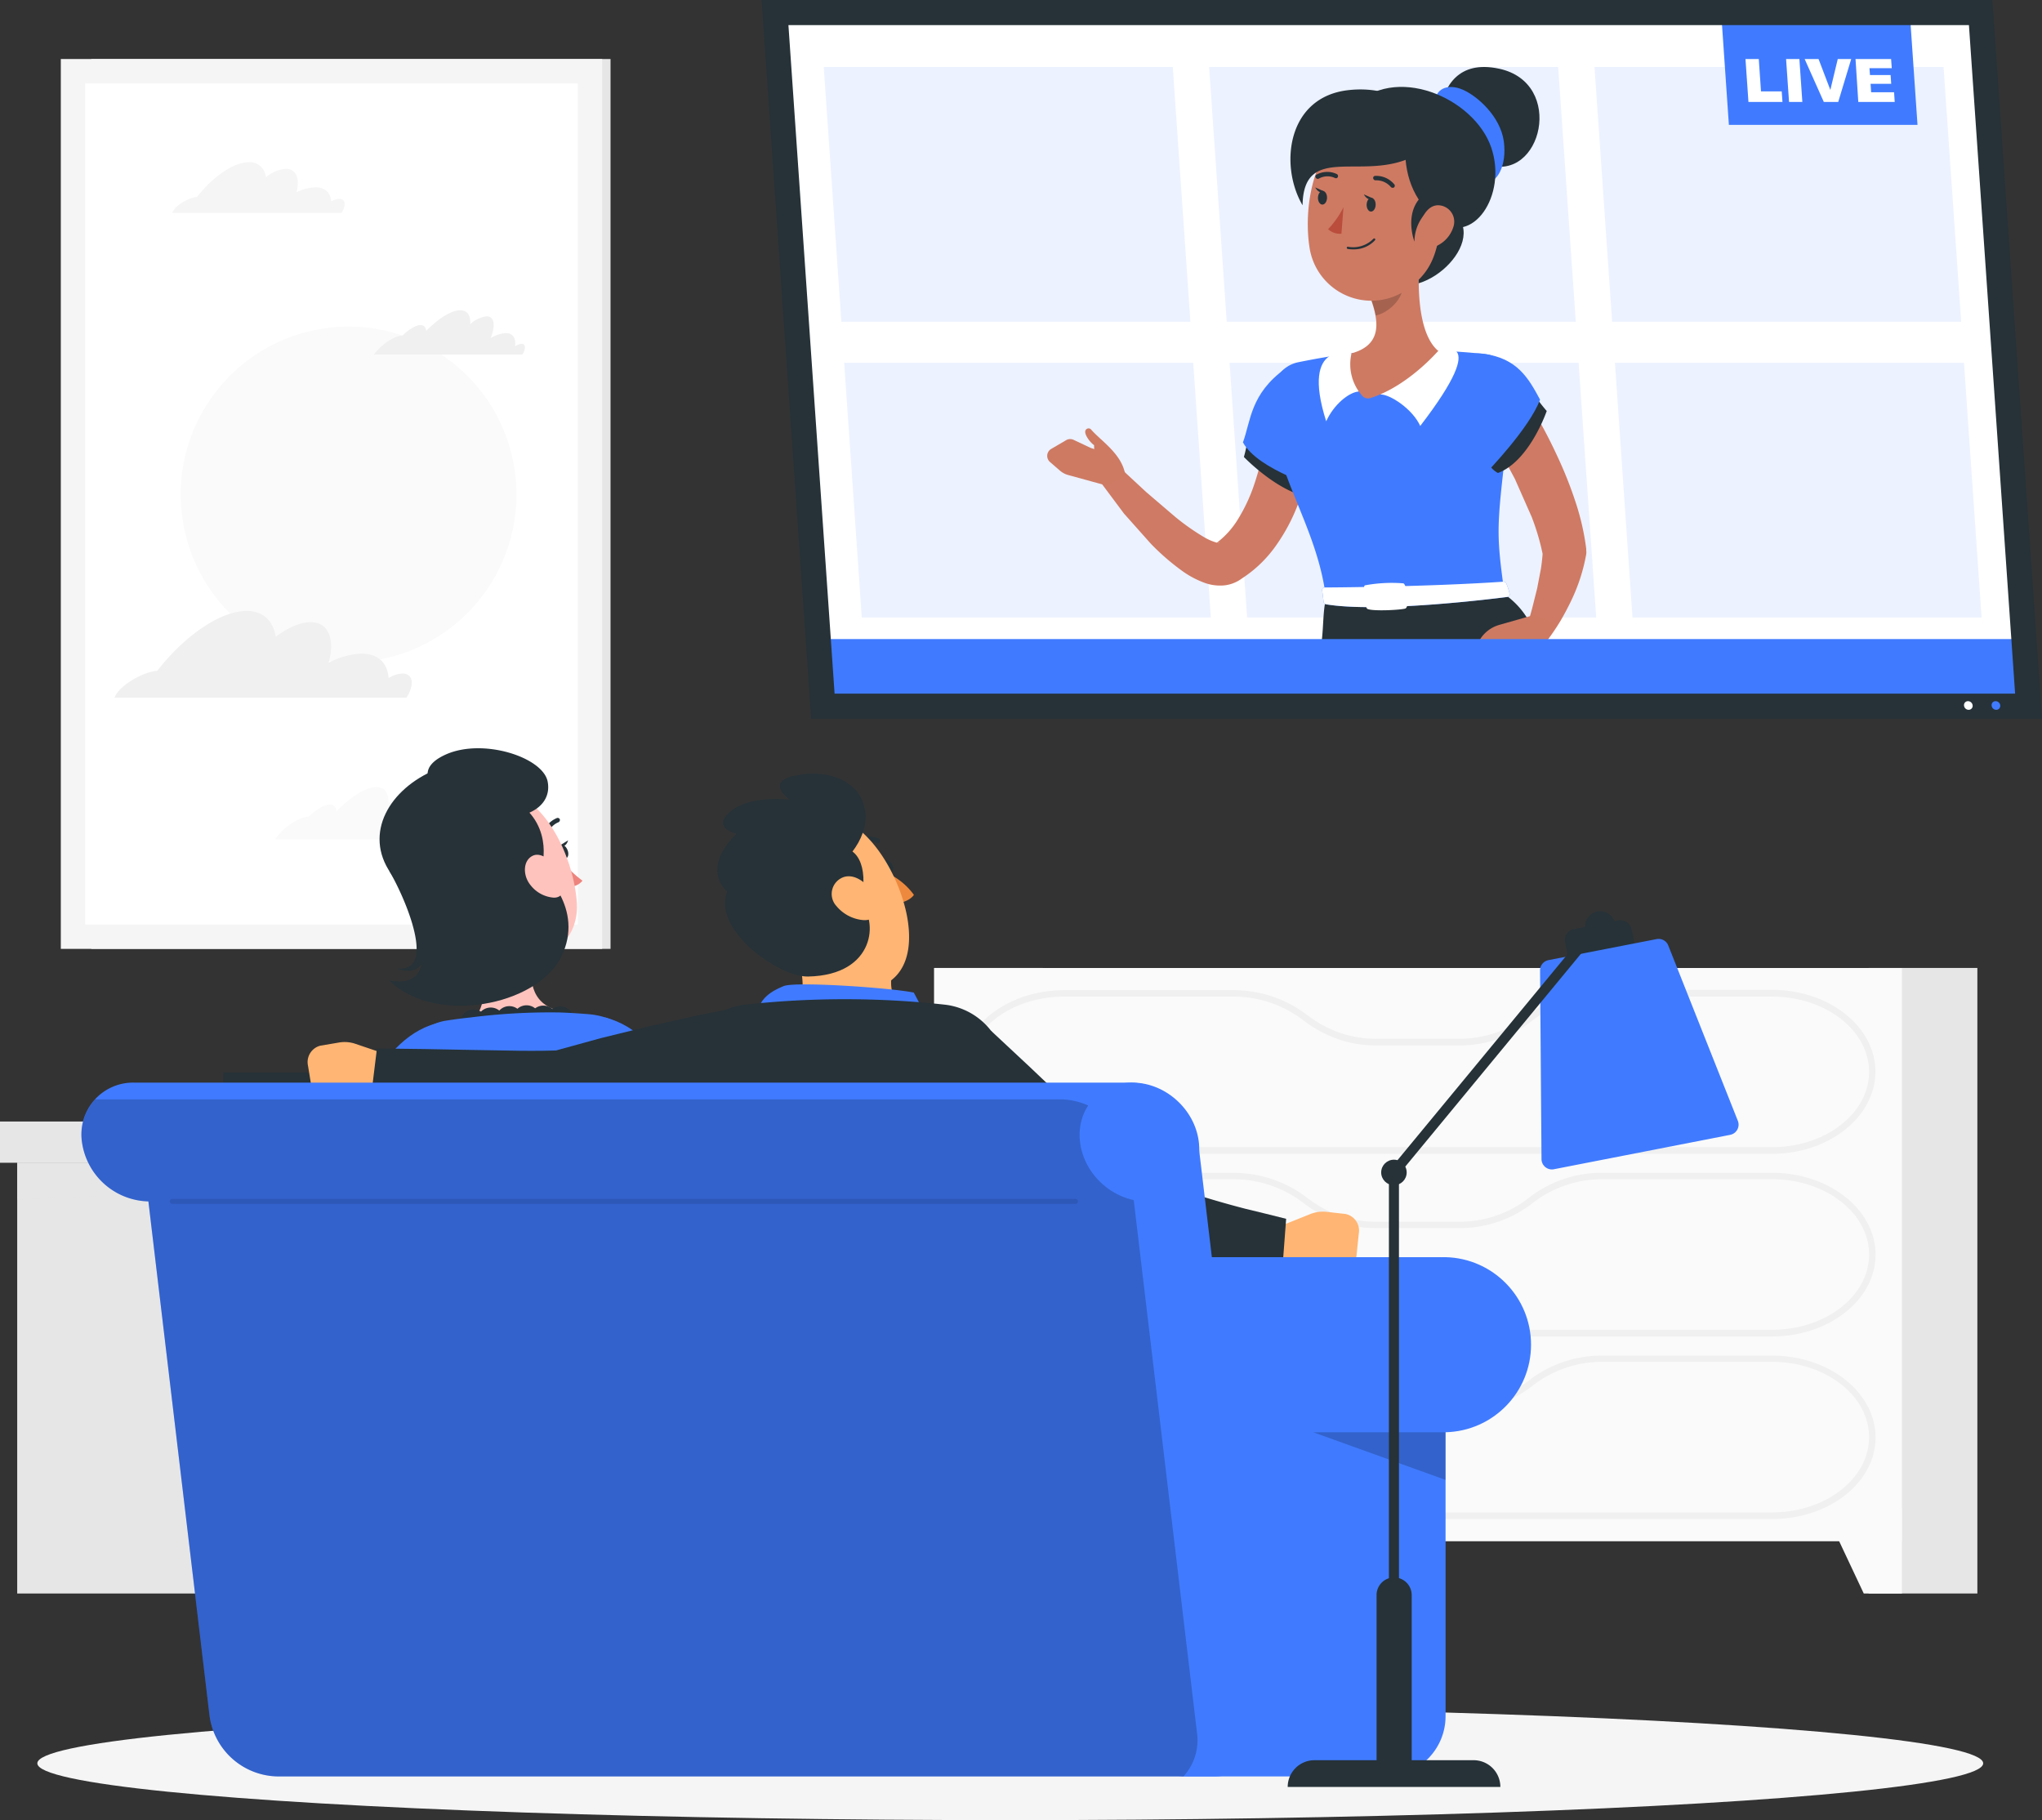
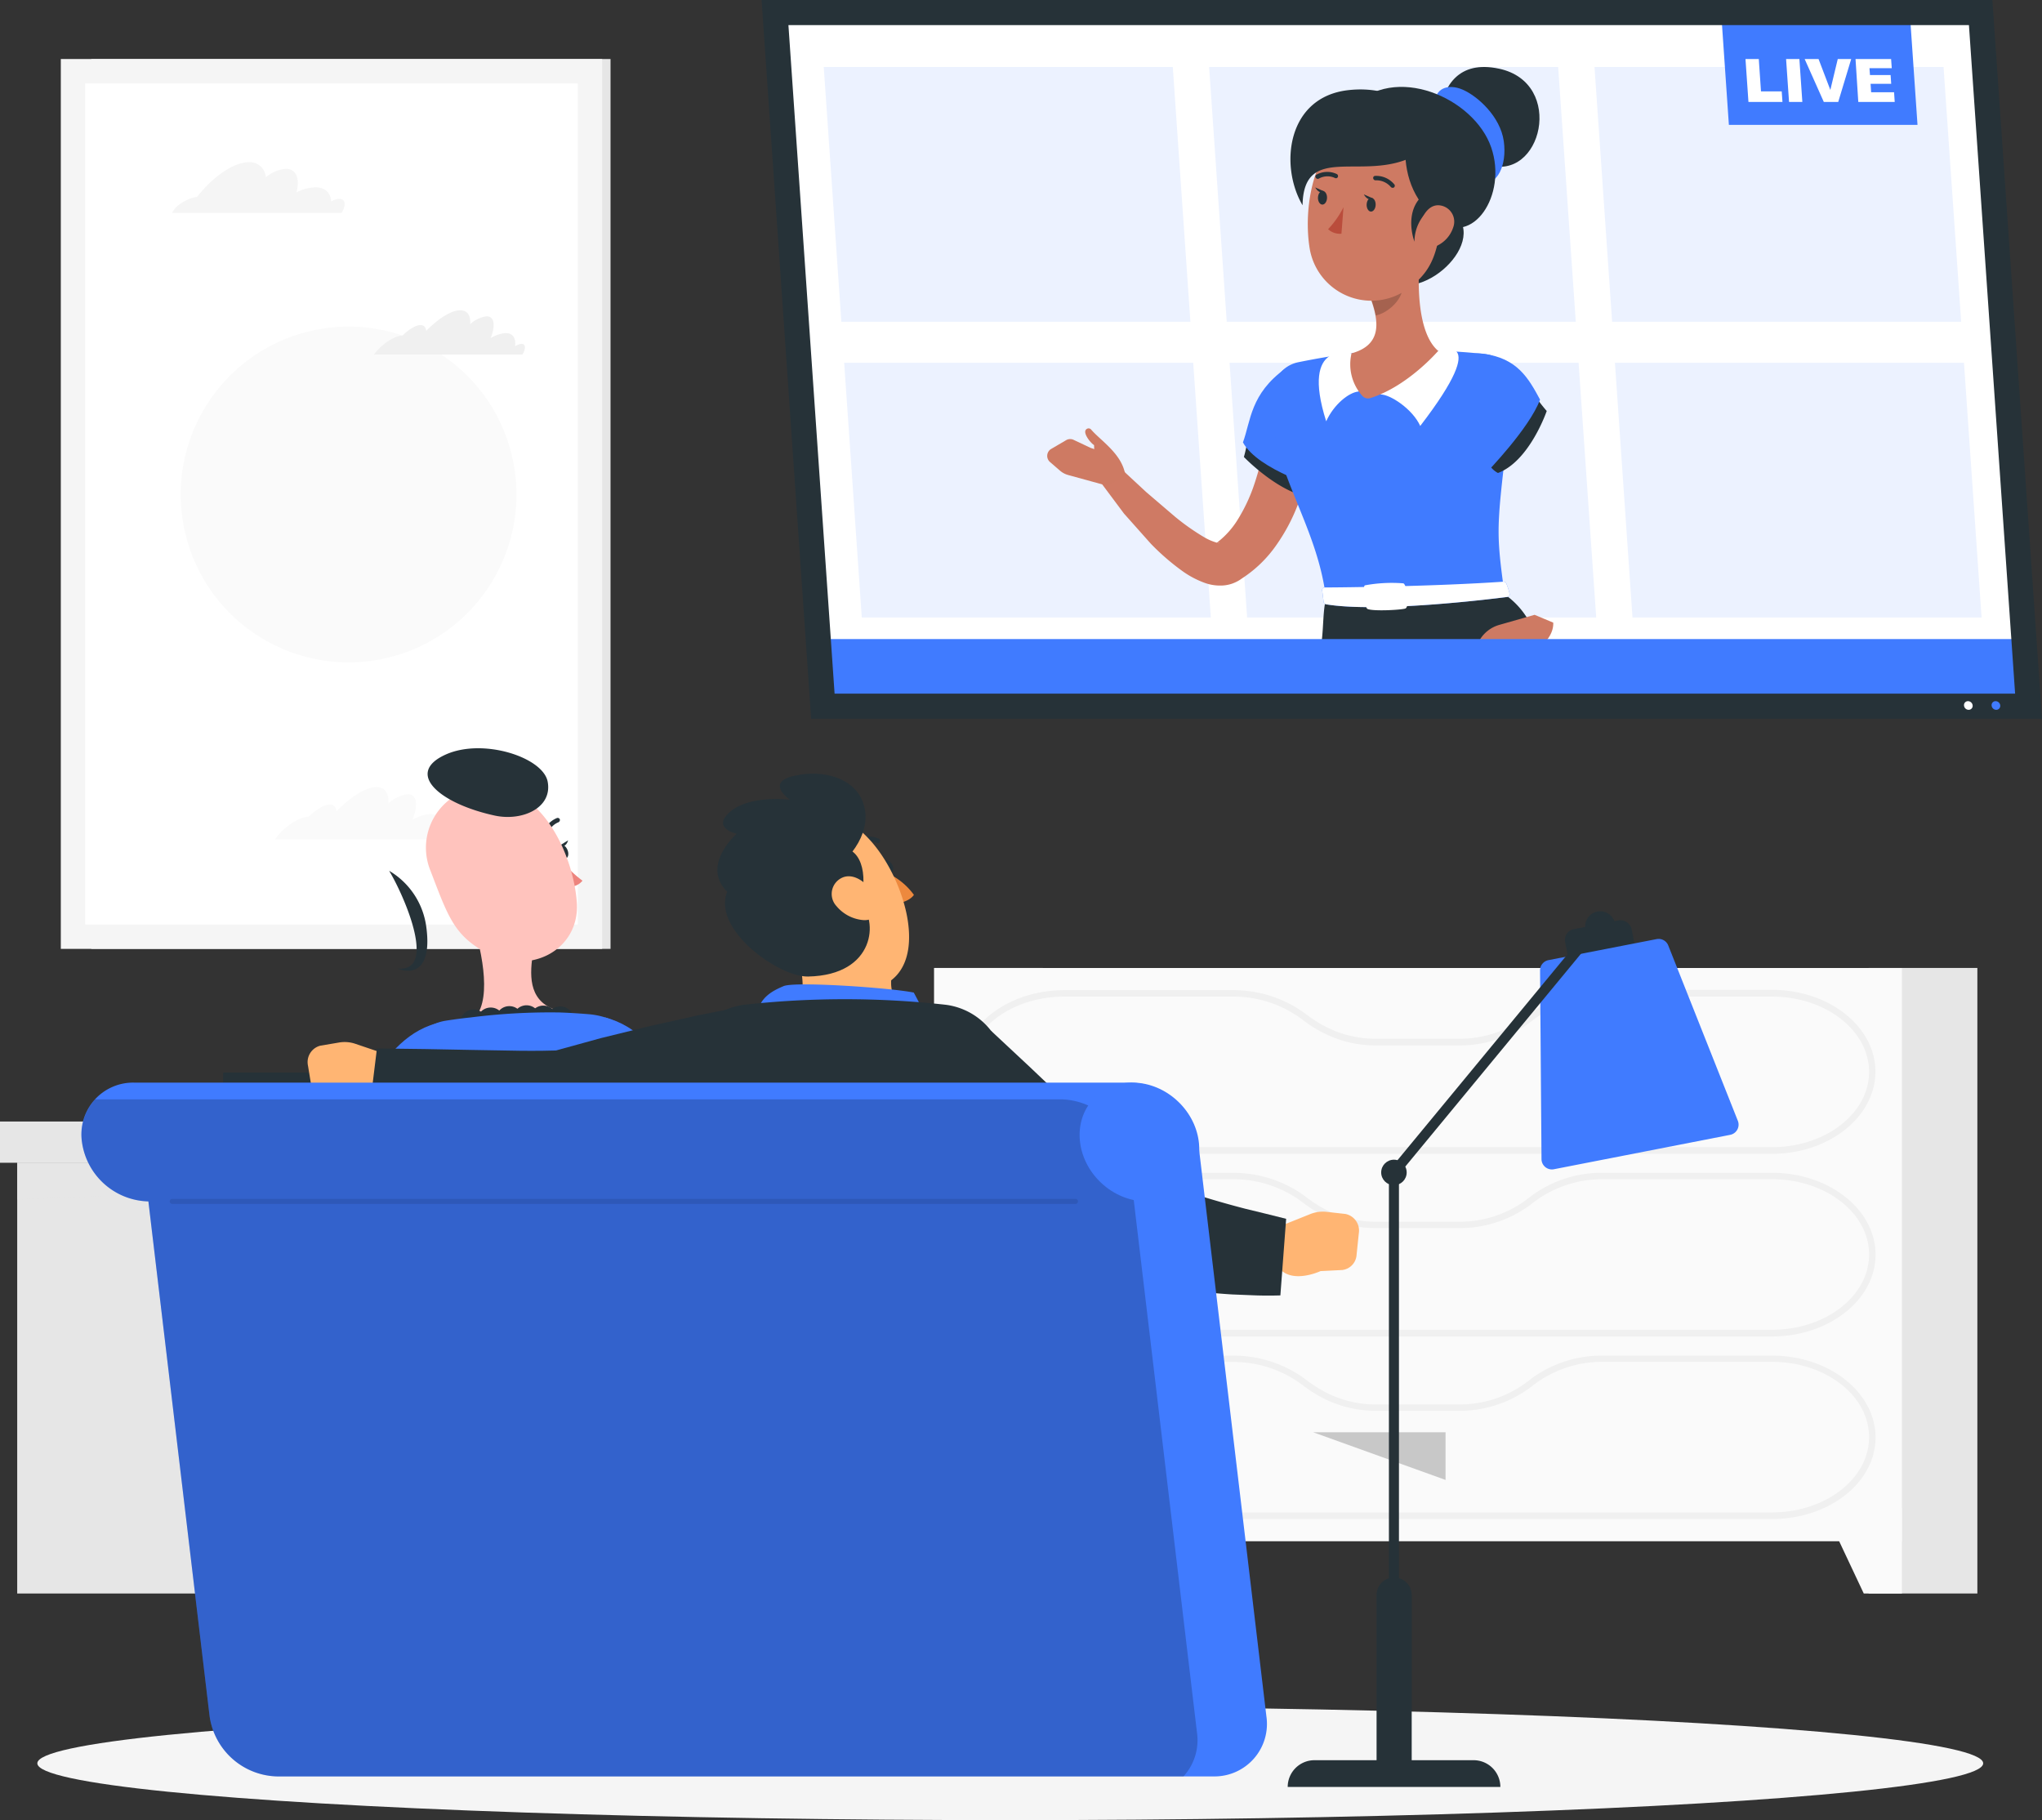
<svg xmlns="http://www.w3.org/2000/svg" viewBox="0 0 406.94 362.69">
  <rect x="0" y="0" width="406.94" height="362.69" fill="#333333" stroke="none" />
  <style>.A{isolation:isolate}.E{mix-blend-mode:multiply}.U{fill:#263238}.V{fill:#407bff}.W{fill:#f0f0f0}.X{fill:#fff}.Y{fill:#e6e6e6}.Z{fill:#fafafa}.a{fill:#ce7a63}.b{fill:#ffc3bd}.c{fill:#ffb573}.d{fill:#f5f5f5}</style>
  <g class="A">
    <g>
      <path d="M207.85 317.53h-21.68V192.88h21.68z" class="Y" />
      <path d="M193.78 317.53h-7.61v-16.97h15.6l-7.99 16.97z" class="Z" />
      <path d="M394.06 317.53h-21.68V192.88h21.68z" class="Y" />
      <path d="M379.03 307.12H186.17V192.89h192.86z" class="Z" />
      <path d="M353.14 229.92H212.06c-11.37 0-20.62-7.32-20.62-16.31h0c0-9 9.25-16.3 20.62-16.3h33.59a24.14 24.14 0 0 1 14.68 4.82 24.94 24.94 0 0 0 3.3 2.16 21.63 21.63 0 0 0 10.38 2.7h17.11a22.34 22.34 0 0 0 13.83-5 23.64 23.64 0 0 1 14.55-4.75h33.61c11.37 0 20.63 7.31 20.63 16.3s-9.23 16.38-20.6 16.38zm-141.08-31.33c-10.66 0-19.34 6.73-19.34 15h0c0 8.28 8.68 15 19.34 15h141.08c10.66 0 19.34-6.74 19.34-15s-8.68-15-19.34-15h-33.61a22.64 22.64 0 0 0-13.75 4.47 23.64 23.64 0 0 1-14.63 5.26h-17.11a22.85 22.85 0 0 1-11-2.86 25.74 25.74 0 0 1-3.46-2.27 22.85 22.85 0 0 0-13.93-4.6z" class="W" />
      <path d="M371.42 317.53h7.61v-16.97h-15.6l7.99 16.97z" class="Z" />
      <path d="M353.14 266.31H212.06c-11.37 0-20.62-7.31-20.62-16.3h0c0-9 9.25-16.3 20.62-16.3h33.6a24.13 24.13 0 0 1 14.72 4.88 25.4 25.4 0 0 0 3.28 2.16 21.63 21.63 0 0 0 10.38 2.7h17.11a22.33 22.33 0 0 0 13.83-5 23.61 23.61 0 0 1 14.55-4.75h33.61c11.37 0 20.63 7.31 20.63 16.3s-9.26 16.31-20.63 16.31zm-141.08-31.33c-10.66 0-19.34 6.74-19.34 15h0c0 8.28 8.68 15 19.34 15h141.08c10.66 0 19.34-6.73 19.34-15s-8.68-15-19.34-15h-33.61a22.56 22.56 0 0 0-13.75 4.48 23.64 23.64 0 0 1-14.63 5.26h-17.11a23 23 0 0 1-11-2.86 27.35 27.35 0 0 1-3.45-2.27 22.87 22.87 0 0 0-13.93-4.61zm141.08 67.71H212.06c-11.37 0-20.62-7.31-20.62-16.3s9.25-16.26 20.62-16.26h33.61a24.13 24.13 0 0 1 14.7 4.87 25.87 25.87 0 0 0 3.29 2.16 21.63 21.63 0 0 0 10.38 2.7h17.11a22.34 22.34 0 0 0 13.83-5 23.61 23.61 0 0 1 14.54-4.73h33.62c11.37 0 20.63 7.32 20.63 16.31s-9.26 16.25-20.63 16.25zm-141.08-31.32c-10.66 0-19.34 6.74-19.34 15s8.68 15 19.34 15h141.08c10.66 0 19.34-6.73 19.34-15s-8.68-15-19.34-15h-33.62a22.59 22.59 0 0 0-13.74 4.47 23.64 23.64 0 0 1-14.63 5.29h-17.11a23 23 0 0 1-11-2.86 27.45 27.45 0 0 1-3.46-2.27 22.81 22.81 0 0 0-13.91-4.6z" class="W" />
      <path d="M71.4 317.53H3.43v-85.82H71.4z" class="Y" />
      <path d="M71.4 231.71h89.34v85.82H71.4z" class="W" />
      <g class="Y">
        <path class="E" d="M3.43 224.4h157.31v8.35L3.43 239.02V224.4z" opacity=".7" />
        <path d="M71.4 231.7H0v-8.22h71.4z" />
      </g>
      <path d="M71.4 223.49h92.76v8.22H71.4z" class="W" />
      <path d="M121.67 189.08H18.19V11.76h103.48z" class="Y" />
      <path d="M120 189.08H12.12V11.76H120z" class="d" />
      <path d="M115.14 16.62v167.61H16.96V16.62z" class="X" />
      <circle cx="118.13" cy="163.47" r="33.46" transform="matrix(.973 -.23 .23 .973 -83.07 -33.35)" class="Z" />
-       <path d="M31.33 133.68c5.45-7 12.57-11.94 17.84-11.94 3.3 0 5.27 2 5.79 5.14 2.43-1.82 4.88-2.9 6.93-2.9 3.59 0 4.89 3.36 3.61 8.09a15.69 15.69 0 0 1 6-1.8c3.67-.22 5.74 1.71 5.94 4.85a6 6 0 0 1 2.58-.9c2.11-.13 2.67 1.82 1.26 4.34l-.28.47H22.82c.86-2.47 5.89-5.23 8.51-5.35z" class="W" />
      <path d="M39.27 39.25c3.15-4.05 7.29-6.93 10.34-6.93a3.2 3.2 0 0 1 3.36 3 7.28 7.28 0 0 1 4-1.68c2.09 0 2.84 2 2.1 4.7a8.94 8.94 0 0 1 3.49-1c2.13-.13 3.33 1 3.44 2.81a3.6 3.6 0 0 1 1.5-.52c1.23-.07 1.55 1.06.73 2.52l-.16.27H34.33c.5-1.5 3.42-3.1 4.94-3.17z" class="d" />
      <path d="M79.93 66.88h.27c1.32-1.28 2.66-2.1 3.61-2.1.68 0 1.05.43 1.12 1.15 2.47-2.49 5-4.1 6.78-4.1 1.43 0 2.1 1 2 2.76a6 6 0 0 1 3.27-1.56c1.56 0 1.8 1.81.79 4.36h0a7 7 0 0 1 2.78-1c1.61-.11 2.32.93 2.1 2.62a2.75 2.75 0 0 1 1.21-.49c.88-.06 1 .87.26 2.12H74.53c1.37-1.89 3.73-3.51 5.4-3.76z" class="W" />
      <path d="M61.17 162.77h.32c1.55-1.5 3.12-2.46 4.23-2.46.81 0 1.25.5 1.33 1.35 2.9-2.93 5.89-4.83 8-4.83 1.68 0 2.46 1.24 2.37 3.26a7 7 0 0 1 3.85-1.84c1.83 0 2.11 2.13.93 5.12h0a8.12 8.12 0 0 1 3.27-1.14c1.89-.14 2.72 1.08 2.47 3.07a3.3 3.3 0 0 1 1.42-.57c1-.07 1.15 1 .31 2.49H54.81c1.61-2.25 4.39-4.2 6.36-4.45z" class="Z" />
    </g>
    <ellipse cx="201.33" cy="351.37" rx="193.89" ry="11.32" class="d" />
    <g>
      <path d="M404.26 140.72H163.99L154.45 2.5h240.27l9.54 138.22z" class="X" />
      <g opacity=".1" class="V">
        <use href="#B" />
        <use href="#B" x="76.8" />
        <path d="M241.3 123.04h-69.56l-3.51-50.76h69.56l3.51 50.76z" />
        <use href="#C" />
        <use href="#B" x="153.6" />
        <use href="#C" x="76.8" />
      </g>
      <path d="M290.9 43.65c-4.54-7.23-10.27-6.42-14.55-4.45l-2 13.61c4.59 10.48 21.1-1.93 16.55-9.16z" class="U" />
      <path d="M262.38 83.53l-.18 2.28-.28 2.15-.76 4.25a55.77 55.77 0 0 1-2.53 8.37 36.57 36.57 0 0 1-4.25 8 24.68 24.68 0 0 1-7 6.76l.47-.35a7.38 7.38 0 0 1-2.17 1.26 7 7 0 0 1-2.24.43 9.06 9.06 0 0 1-3.38-.54 18.36 18.36 0 0 1-4.39-2.32 46.84 46.84 0 0 1-6.34-5.49l-5.34-6-4.77-6.39a2.39 2.39 0 0 1 3.62-3.07h0l5.58 5.18 5.73 4.9a45.77 45.77 0 0 0 5.81 4.09 10.52 10.52 0 0 0 2.56 1.1c.31.07.54.06.44 0a1.31 1.31 0 0 0-.86.32l.46-.36a17 17 0 0 0 4.17-4.67 33.12 33.12 0 0 0 3-6.26 52.27 52.27 0 0 0 1.94-7.05l.66-3.65.25-1.83.19-1.72v-.12a4.8 4.8 0 0 1 9.57.66z" fill="#cf7a64" />
      <path d="M212.5 87.69l-3.09 1.81a1.62 1.62 0 0 0-.08 2.63l1.88 1.63a4.16 4.16 0 0 0 1.68.9l7.71 2.12 3.77-2c-1.06-3.82-7-5.52-7-5.52l-3.35-1.58a1.6 1.6 0 0 0-1.52.01z" class="a" />
      <path d="M248.7 87.13a28 28 0 0 1-.81 3.93c0 0 7.74 8.09 14.61 8.18a3.93 3.93 0 0 0 .75-3.39z" class="U" />
      <g class="V">
        <path d="M256.09 73.49c-6.9 5-6.81 10.32-8.39 14.67 3.11 5.62 15.67 9.15 15.67 9.15s2.36-30.8-7.28-23.82z" />
        <path d="M253.26 79.56c-.09 14.13 9.25 24.81 11 39.71l35.58-.86c-2-14.51-1.5-13.06 1.66-41.1a6.24 6.24 0 0 0-5.46-6.74c-2.68-.3-6-.58-9.42-.65a119.29 119.29 0 0 0-17.27.49c-3.69.44-7.6 1.16-10.58 1.76-3.44.7-5.44 3.81-5.51 7.39z" />
      </g>
      <path d="M270.78 78.01c-2 .16-5 2.64-6.49 5.94-5.22-16.42 5.05-13.54 5.05-13.54zm4.25.59c2-.07 6.51 2.95 8 6.28 14.75-19.19 3.6-15 3.6-15z" class="X" />
      <path d="M283 50.48c-.55 5.6-.64 15.83 3.61 19.44 0 0-6.07 7.1-13.58 9.42a1.52 1.52 0 0 1-1.56-.48 9.43 9.43 0 0 1-2.13-8.45c6.05-1.66 5.44-6.26 3.94-10.56z" class="a" />
      <path d="M279.04 54.31l-5.71 5.54a19.5 19.5 0 0 1 .83 3c2.33-.41 5.33-3.1 5.34-5.59a8.59 8.59 0 0 0-.46-2.95z" opacity=".2" />
      <path d="M287.87 40.13c-1.3 9.11-1.65 13-6.72 17a12.46 12.46 0 0 1-20.18-7.8c-1.34-8.55 1-22 10.39-24.35s17.81 6.02 16.51 15.15z" class="a" />
      <path d="M298.75 13.69c-8.22-1.76-10.92 3.61-11.85 8.28l9.5 10.83c10.83 3.59 15.6-16.27 2.35-19.11z" class="U" />
      <path d="M286.02 20.86c-.27-3.17 2.48-4.29 5.46-3s7.5 5.34 8.2 10.26-1.44 8.91-4.16 8.15-9.5-15.41-9.5-15.41z" class="V" />
      <g class="U">
        <path d="M297.17 29.36c-3.41-9.89-19.33-16.89-27.8-7.89l10.67 7.33c-.2 5.5 1.26 11 6.54 15.13 6.75 5.33 13.91-4.96 10.59-14.57z" />
        <path d="M281.75 31.13c-10.07 5.18-21.95-2.83-22.17 9.77-4.62-7.85-3.13-21.51 9.05-22.93 13.29-1.55 20.09 9.58 13.12 13.16zm2.28 7.4c-3.57 2.61-3 7.22-2.15 9.63a8.36 8.36 0 0 1 3.17-6.55zm-9.89 2.39c-.06.75-.51 1.3-1 1.23s-.84-.74-.78-1.49.5-1.3 1-1.22.84.74.78 1.48zm-9.69-1.38c-.06.74-.51 1.29-1 1.22s-.85-.74-.79-1.49.51-1.29 1-1.22.85.74.79 1.49z" />
        <path d="M263.88 38.13l-1.78-.78s.82 1.53 1.78.78z" />
      </g>
      <path d="M267.74 41.29a18.19 18.19 0 0 1-3.07 4.38 3.44 3.44 0 0 0 2.66.9z" fill="#ba4d3c" />
-       <path d="M269.87 49.69a7.21 7.21 0 0 1-1.28-.08.24.24 0 0 1-.2-.25.2.2 0 0 1 .24-.19 5.62 5.62 0 0 0 5.07-1.6.22.22 0 0 1 .31 0 .21.21 0 0 1 0 .31 5.72 5.72 0 0 1-4.14 1.81z" class="U" />
      <path d="M289.63 45.23a6.16 6.16 0 0 1-3.32 3.77c-2.12.95-3.67-.92-3.49-3.16.16-2 1.46-4.94 3.78-4.94a3.27 3.27 0 0 1 3.03 4.33z" class="a" />
      <path d="M277.51 37.42a.48.48 0 0 1-.33-.15 3.78 3.78 0 0 0-3-1.34.47.47 0 0 1-.52-.39.4.4 0 0 1 .35-.49 4.67 4.67 0 0 1 3.82 1.65.43.43 0 0 1 0 .62.37.37 0 0 1-.32.1zm-15.04-1.8a.53.53 0 0 1-.26-.21.42.42 0 0 1 .14-.6 4.44 4.44 0 0 1 4.05-.13.46.46 0 0 1 .21.6.42.42 0 0 1-.59.18 3.52 3.52 0 0 0-3.2.13.43.43 0 0 1-.35.03zm11.09 3.89l-1.77-.78s.82 1.54 1.77.78zm35.15 96.13h-49c5-4.22 3.33-11.46 4.54-16.37l35.58-.86c5.77 4.06 6.96 9.87 8.88 17.23z" class="U" />
-       <path d="M301.46 75.33c1.83 2.62 3.34 5.16 4.88 7.81s2.91 5.36 4.19 8.15a79.77 79.77 0 0 1 3.42 8.65 49.07 49.07 0 0 1 2.16 9.41v.31a2.82 2.82 0 0 1 0 .77 35.65 35.65 0 0 1-2.93 9.13q-1 2.1-2.14 4.06a45.73 45.73 0 0 1-2.57 3.83 2.41 2.41 0 0 1-4.24-2.1v-.14l1.11-4 1-4 .75-3.93a36.38 36.38 0 0 0 .38-3.75v1.08a46 46 0 0 0-2.23-7.61l-3.36-7.6-4-7.44-4.38-7.16-.06-.1c-1.477-2.209-.884-5.198 1.325-6.675s5.198-.884 6.675 1.325z" fill="#cf7a64" />
      <path d="M305.69 78.55a33 33 0 0 0 2.55 3.35s-3.42 10-9.72 12.35a4.47 4.47 0 0 1-2.25-2.88z" class="U" />
      <path d="M295.6 70.49c6.77.88 9 4.86 11.31 9.14-2.11 5.72-10.7 14.56-10.7 14.56s-12.88-25.29-.61-23.7z" class="V" />
      <path d="M305.82 122.51l-7 2a6.65 6.65 0 0 0-3.93 3l-.79 1.33a1.81 1.81 0 0 0 .41 2.27l3.48 3.07a2.15 2.15 0 0 0 2.95 0l3.55-3.52s5.21-2.7 5.05-6.59zm-81.59-27.97c-.67-4.17-5-6.81-6.83-9a.68.68 0 0 0-1.11.31c-.22.85 1.14 2.49 1.74 2.84.05.78-.11 5 3 5.93 1.3.04 3.2-.08 3.2-.08z" class="a" />
      <use href="#D" class="V" />
      <g class="X">
        <use href="#D" opacity=".4" />
        <path d="M279.66 116.24a29.52 29.52 0 0 0-7.66.4c-.53.32 0 4.44.5 4.69 1 .51 6.54.23 7.53-.06s.35-4.81-.37-5.03z" />
      </g>
      <path d="M404.26 140.72H163.99l-.92-13.37h240.27l.92 13.37zM382.13 24.88h-37.59L343 2.5h37.59l1.54 22.38z" class="V" />
      <path d="M347.85 11.76h2.65l.44 6.45h4.13l.15 2.11h-6.78zm8.09 0h2.65l.59 8.56h-2.65zm3.7 0h2.77l2.35 6.16 1.48-6.16h2.68l-2.59 8.56h-2.87zm10.14 0h7.09l.13 1.83h-4.44l.1 1.36h4.11l.12 1.75h-4.11l.11 1.68h4.57l.13 1.94h-7.26z" class="X" />
      <path d="M406.94 143.22H161.65L151.77 0h245.28zm-240.62-5h235.26L392.38 5H157.12z" class="U" />
      <use href="#E" class="V" />
      <use href="#E" x="-5.5" class="X" />
    </g>
    <g>
      <g class="b">
        <path d="M100.54 249.66l-2.36-1.75a3.4 3.4 0 0 0-3.08-.52l-4.91 1.57a6.39 6.39 0 0 0-4.13 4.14l-.38 1.22c3.7 3.18 10 3.88 10 3.88l1.79.41a2.85 2.85 0 0 0 3.46-2.08l.84-3.53a3.27 3.27 0 0 0-1.23-3.34z" />
        <path d="M87.86 218.84l-.85 1.32-.89 1.43-1.7 2.93-3.09 6-2.61 6.22a63.55 63.55 0 0 0-2 6.35l.08-.92a1.16 1.16 0 0 0 0 .61 2.65 2.65 0 0 0 .62 1 12.15 12.15 0 0 0 3.14 2.35 32.79 32.79 0 0 0 4.26 2c1.49.62 3.12 1.15 4.61 1.63l.15.05a2.4 2.4 0 0 1-.71 4.68 38.22 38.22 0 0 1-5.54-.36 31.19 31.19 0 0 1-5.59-1.32 18.21 18.21 0 0 1-5.71-3.05 11.43 11.43 0 0 1-2.6-3 9.62 9.62 0 0 1-1.28-4.37 3.41 3.41 0 0 1 0-.72v-.2a60.92 60.92 0 0 1 1.76-7.55 65.1 65.1 0 0 1 2.62-7.21l3.31-6.86 1.92-3.29 2.18-3.29a4.8 4.8 0 0 1 7.95 5.38z" />
      </g>
      <path d="M90.56 203.44c2.93 5.78 3.18 13.19-4.22 24.95-5.28.87-15.5-5.48-15.5-5.48s5.73-19.31 19.72-19.47z" class="V" />
      <path d="M93.86 182.59c1.87 5.66 4.36 16.06.85 20.1 0 0 5.39-1.12 17.33 5.38 3.07-5 .5-6.37.5-6.37-6.6-1.17-7.05-5.9-6.52-10.41z" class="b" />
      <g class="U">
        <path d="M97.1 203.92a2.71 2.71 0 0 1-4.668 1.822 2.71 2.71 0 0 1 2.028-4.582 2.71 2.71 0 0 1 2.64 2.76z" />
        <path d="M100.5 203.54a2.71 2.71 0 0 1-4.671 1.809 2.71 2.71 0 0 1 2.031-4.579 2.7 2.7 0 0 1 2.64 2.77z" />
        <path d="M104.2 203.43a2.71 2.71 0 0 1-4.776 1.512 2.71 2.71 0 0 1 2.316-4.442 2.7 2.7 0 0 1 2.46 2.93z" />
        <path d="M107.63 203.25a2.71 2.71 0 0 1-4.77 1.53 2.71 2.71 0 0 1 2.3-4.45 2.71 2.71 0 0 1 2.47 2.92z" />
        <path d="M110.93 203.59a2.7 2.7 0 0 1-5.306-1.002 2.7 2.7 0 0 1 4.883-1.027 2.7 2.7 0 0 1 .423 2.029z" />
-         <path d="M114.33 203.76a2.71 2.71 0 1 1-2.16-3.16 2.71 2.71 0 0 1 2.16 3.16zm-2.95-33.81c.25.75.85 1.26 1.34 1.13s.68-.84.42-1.59-.85-1.26-1.33-1.13-.68.83-.43 1.59z" />
+         <path d="M114.33 203.76a2.71 2.71 0 1 1-2.16-3.16 2.71 2.71 0 0 1 2.16 3.16m-2.95-33.81c.25.75.85 1.26 1.34 1.13s.68-.84.42-1.59-.85-1.26-1.33-1.13-.68.83-.43 1.59z" />
        <path d="M111.6 168.45l1.62-1s-.45 1.68-1.62 1z" />
      </g>
      <path d="M111.81 171.37a23.14 23.14 0 0 0 4.27 4.12 3.16 3.16 0 0 1-2.49 1.19z" fill="#ed847e" />
      <path d="M111.55 163.56a.42.42 0 0 0 0-.33.46.46 0 0 0-.62-.2 4.87 4.87 0 0 0-2.8 3.26.43.43 0 0 0 .38.5.51.51 0 0 0 .55-.4 3.84 3.84 0 0 1 2.27-2.56.52.52 0 0 0 .22-.27z" class="U" />
      <path d="M85.82 173.59c3.38 8.82 4.62 12.61 10.62 16 9 5.17 19.17-.28 18.51-9.77-.6-8.55-6-21.53-16-22.84a12.1 12.1 0 0 0-13.13 16.61z" class="b" />
      <g class="U">
-         <path d="M102.88 159.67c2.92-7-6.54-10.22-15.93-6.36s-14.55 12.78-9.07 20.7 11.09 23.46-.29 21.38c9.09 8.91 29.33 5.1 34.23-4.69s-4-17.31-4-17.31 2.94-8.51-4.94-13.72z" />
        <path d="M98.61 162.52c5.47 1.17 11.53-1.53 10.53-6.77-.92-4.84-12.83-8.72-20.26-5.42-8.34 3.71-1.3 9.8 9.73 12.19zm-21.06 11c2.86 4.71 9.8 20.34 1.62 19.47 3.7 1.43 6.86-.36 5.78-8.3a15.27 15.27 0 0 0-7.4-11.17z" />
      </g>
      <path d="M105.72 176.37a6.47 6.47 0 0 0 4.61 2.5c2.24.08 2.6-2.54 1.35-4.79-1.12-2-3.64-4.52-5.57-3.53s-1.93 3.94-.39 5.82z" class="b" />
      <path d="M130.86 215.33a179.41 179.41 0 0 1 .74 18c.07 4.08.07 8.14 0 12.92-.133 8.699-6.964 15.818-15.65 16.31l-7.85.44c-8.462.483-15.921-5.504-17.28-13.87-1.35-8.35-4.09-18.73-9.14-33.4a9.17 9.17 0 0 1 7.17-12.34c1.54-.24 3.19-.47 4.88-.64a125.11 125.11 0 0 1 17.83-1 122.62 122.62 0 0 1 5.91.36 14.82 14.82 0 0 1 13.39 13.22z" class="V" />
      <g class="b">
        <path d="M167.97 248.89l-1.72-2.38a3.43 3.43 0 0 0-2.79-1.41l-5.13.03a6.34 6.34 0 0 0-5.17 2.71l-.74 1c2.59 4.14 8.43 6.71 8.43 6.71l1.58.91a2.83 2.83 0 0 0 3.93-.95l1.86-3.11a3.29 3.29 0 0 0-.25-3.51z" />
        <path d="M130.87 216.48l.77 2.74.89 2.85q.92 2.85 1.94 5.68l2.16 5.63 2.38 5.55-.51-.77a9.18 9.18 0 0 0 3 2.41 31.55 31.55 0 0 0 4.61 2l5.15 1.6 5.33 1.31h.11a2.4 2.4 0 0 1-.37 4.73 52.8 52.8 0 0 1-6 0 48.45 48.45 0 0 1-6-.71 32 32 0 0 1-6.17-1.74 16.42 16.42 0 0 1-6.27-4.2 2.83 2.83 0 0 1-.32-.45l-.18-.32a103.51 103.51 0 0 1-5.69-11.7l-2.27-6.12-1-3.14s-.58-2.07-.86-3.31c-.652-2.571.904-5.183 3.475-5.835s5.183.904 5.835 3.475z" />
      </g>
      <path d="M120.57 202.73c6.25 1.69 11.91 6.48 15.67 19.85-2.89 4.51-14.46 7.83-14.46 7.83s-10.45-17.2-1.21-27.68z" class="V" />
    </g>
    <g>
      <path d="M182.07 202.44a8.53 8.53 0 0 0-4-3.91 7.82 7.82 0 0 1-.05-5.29l-19.69-6.63c1.5 6.58 2.67 11.78.18 14.92 3.86 2.44 10.94 6.83 18.73 6.73s6.09-3.05 4.83-5.82z" class="c" />
      <path d="M176.55 173.86l2 6.19s2.53-.22 3.58-1.73a13.47 13.47 0 0 0-5.58-4.46z" fill="#ed893e" />
      <path d="M176.18 173.13c.31.71.94 1.11 1.4.9s.58-1 .26-1.66-.94-1.11-1.4-.9-.58.91-.26 1.66zm-1.01-5.17a.45.45 0 0 1-.42 0 3.55 3.55 0 0 0-3.27.14c-.21.138-.492.08-.63-.13s-.08-.492.13-.63a4.43 4.43 0 0 1 4.12-.22.44.44 0 0 1 .24.59.51.51 0 0 1-.17.25z" class="U" />
      <path d="M151.18 181.29c4.42 8.42 7.59 14 14.26 15.45 13.24 2.8 17.12-4.61 15.31-14.21-1.64-8.63-8.58-21-18.58-20.52a13.1 13.1 0 0 0-10.99 19.28z" class="c" />
      <g class="U">
        <path d="M167.06 168.96c4.47-.43 6.06 5.07 4.33 11.07 3.62 3.13 3.22 14.29-10.36 14.56-5.92.12-19.45-9.61-16-17.18s22.03-8.45 22.03-8.45z" />
        <path d="M163.89 175.13c6.47-4.29 9.86-9.89 8.17-15s-7.94-6.86-13.81-5.53-.83 4.76-.83 4.76-7.87-1-11.84 2.33 1.23 4.45 1.23 4.45-7.43 6.47-1.63 11.82c4.52 4.17 14.81-.28 18.71-2.83z" />
      </g>
      <path d="M150.87 201.92c.67-3.21 3-4.45 5.29-5.42s21.37.33 25.94 1.29a62 62 0 0 1 2.9 6z" class="V" />
      <path d="M166.69 180.55a7.79 7.79 0 0 0 5.3 2.79c2.75.23 3.63-2.36 2.45-4.69-1.06-2.09-3.77-4.73-6.33-3.87a3.56 3.56 0 0 0-1.42 5.77z" class="c" />
      <path d="M188.41 200.21a182.66 182.66 0 0 0-40.08 0 13.63 13.63 0 0 0-11.7 16 236.34 236.34 0 0 1 3.7 39.27c.191 13.753 9.977 25.499 23.47 28.17a144.76 144.76 0 0 0 23.31 2.84 27.82 27.82 0 0 0 28.44-29.47c-1.48-24.64-11.59-38.23-16.47-49a13.55 13.55 0 0 0-10.67-7.81zM44.47 213.74h22.42v1.99H44.47z" class="U" />
      <path d="M77.56 210.28l.94 6c-1.32 6.27-9.09 3.18-9.09 3.18h-4.34a3.22 3.22 0 0 1-3-2.89l-.69-4.2a3.38 3.38 0 0 1 2.45-4l3.73-.63a6.6 6.6 0 0 1 3.24.25z" class="c" />
      <path d="M152.92 223.68l-9.51 1.62-9.56 1.57-9.5 1.61-9.39 1.67-1.77.33h-.73c-3.74-.17-7-.58-10.32-1s-6.53-.94-9.75-1.47-6.41-1.13-9.6-1.77-6.34-1.31-9.54-2.08l1.87-15.24 9.55.12 9.51.18 9.4.16c3.1.04 6.21 0 8.88-.12l-2.51.3 9.73-2.68 9.68-2.38 9.69-2.17 9.77-1.92z" class="U" />
      <path d="M254.5 244.58l-.59 6.07c1.68 6.18 9.25 2.64 9.25 2.64l4.34-.22a3.25 3.25 0 0 0 2.85-3.06l.44-4.25a3.37 3.37 0 0 0-2.68-3.86l-3.76-.42a6.69 6.69 0 0 0-3.22.44z" class="c" />
      <path d="M197.49 205.39l7.7 7.19 7.64 7.26 15.22 14.4-2.22-1.44a59.47 59.47 0 0 0 6.68 3.14l7.63 2.66a193.73 193.73 0 0 0 8.06 2.27l4.11 1 4 1-1.15 15.26a78.06 78.06 0 0 1-4.84 0l-4.73-.19q-4.71-.28-9.47-.94l-9.62-1.86a68 68 0 0 1-9.94-3.3l-.79-.33-1.44-1.07-8.48-6.73-8.26-6.85-8.13-6.94-8-7.12z" class="U" />
    </g>
    <g>
-       <path d="M288.08 250.51h-51.64c-6.627 0-12 5.373-12 12v79.47c0 6.627 5.373 12 12 12h39.64c6.627 0 12-5.373 12-12V285.4c9.472-.227 17.032-7.97 17.032-17.445s-7.56-17.218-17.032-17.445z" class="V" />
      <path d="M261.69 285.4l26.39 9.5v-9.5h-26.39z" opacity=".2" />
      <path d="M225.33 215.73H26.77a10.31 10.31 0 0 0-10.44 11.84 13.71 13.71 0 0 0 13.24 11.83l12.2 102.58a13.94 13.94 0 0 0 13.43 12h186.6a10.46 10.46 0 0 0 10.57-12L238.8 227.73a13.93 13.93 0 0 0-13.47-12z" class="V" />
      <path d="M211.55 219.06H18.96a10.55 10.55 0 0 0-2.62 8.5 13.71 13.71 0 0 0 13.24 11.84l12.19 102.58a13.93 13.93 0 0 0 13.42 12h180.66a10.7 10.7 0 0 0 2.7-8.67l-13.57-114.25a14 14 0 0 0-13.43-12z" opacity=".2" />
      <path d="M214.33 239.9h-180a.5.5 0 1 1 0-1h180a.5.5 0 1 1 0 1z" opacity=".1" />
      <ellipse cx="275.62" cy="292.44" rx="11.15" ry="12.56" transform="matrix(.686 -.728 .728 .686 -174.9 227.6)" class="V" />
    </g>
    <g>
      <rect x="361.61" y="248.97" width="13.51" height="13.51" rx="2.16" transform="matrix(.981 -.191 .191 .981 -90.81 10.39)" class="U" />
      <path d="M344.82 226.13l-35.15 6.86a2.07 2.07 0 0 1-2.47-2l-.29-37.67a2.08 2.08 0 0 1 1.68-2l21.55-4.19a2.07 2.07 0 0 1 2.32 1.27l13.89 35a2.07 2.07 0 0 1-1.53 2.73z" class="V" />
      <g class="U">
        <path d="M277.79 341.97a1 1 0 0 1-1-1V233.63a1.05 1.05 0 0 1 .22-.64l40.82-49.44a1 1 0 0 1 1.55 1.27l-40.59 49.17v107a1 1 0 0 1-1 .98z" />
        <circle cx="277.79" cy="233.63" r="2.54" />
        <path d="M321.38 186.28a3 3 0 1 1 .466-2.266 3 3 0 0 1-.466 2.266zm-40.05 165.38h-7v-33.83a3.51 3.51 0 0 1 3.5-3.5h0a3.52 3.52 0 0 1 3.5 3.5z" />
        <path d="M262,350.75h31.67a5.33,5.33,0,0,1,5.33,5.33v0a0,0,0,0,1,0,0H256.62a0,0,0,0,1,0,0v0a5.33,5.33,0,0,1,5.33-5.33Z" />
      </g>
    </g>
  </g>
  <defs>
    <path id="B" d="M237.23 64.12h-69.56l-3.51-50.77h69.56l3.51 50.77z" />
    <path id="C" d="M318.1 123.04h-69.57l-3.5-50.76h69.56l3.51 50.76z" />
    <path id="D" d="M300.18 116.25a12.38 12.38 0 0 1 .66 2.06.51.51 0 0 1-.43.64c-3.78.49-25.92 3.18-36.15 1.47a.58.58 0 0 1-.49-.53l-.28-2.24a.5.5 0 0 1 .5-.59c3.51 0 22-.21 35.62-1.15a.57.57 0 0 1 .57.34z" />
    <path id="E" d="M396.9 140.58a.78.78 0 0 1 .8-.86.94.94 0 0 1 .92.86.79.79 0 0 1-.8.86.93.93 0 0 1-.92-.86z" />
  </defs>
</svg>